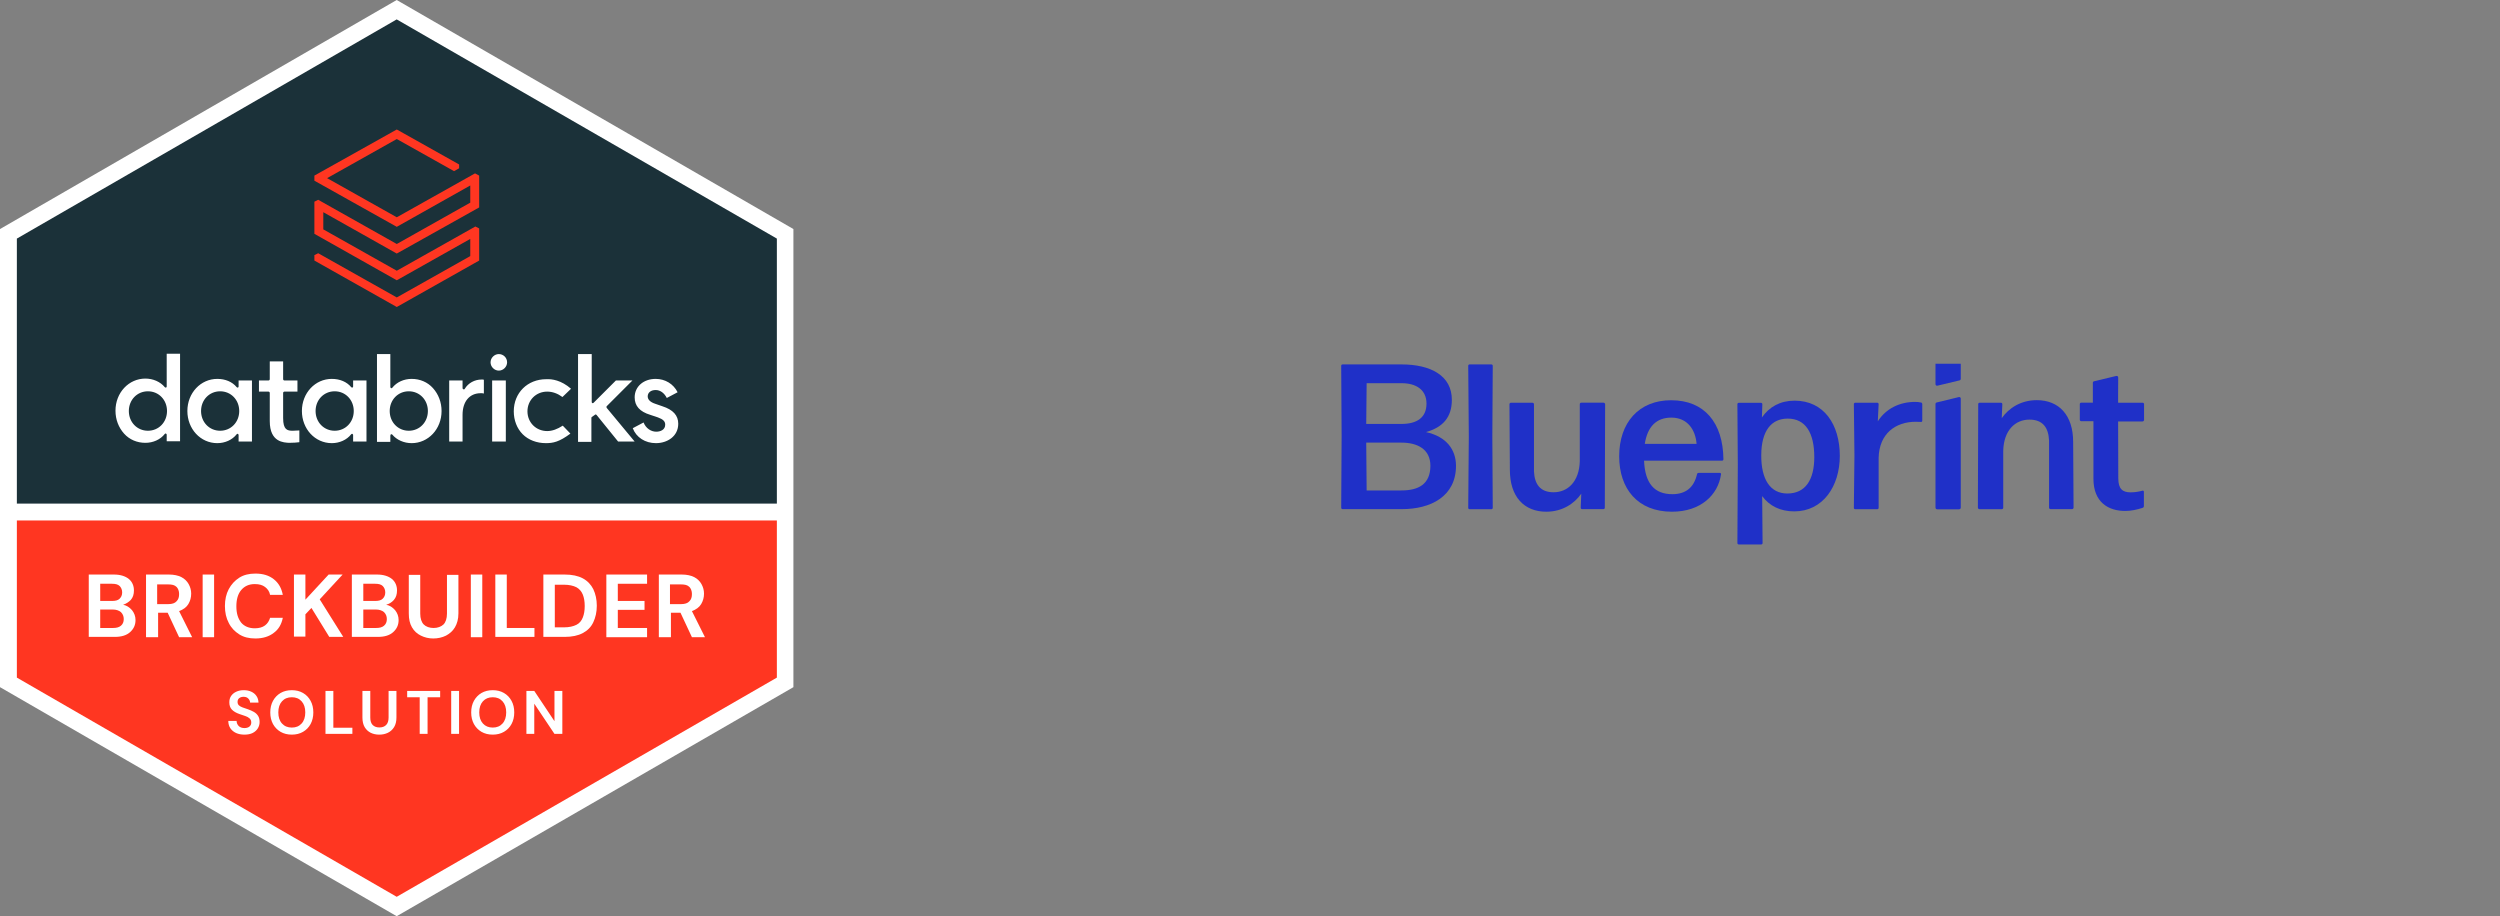
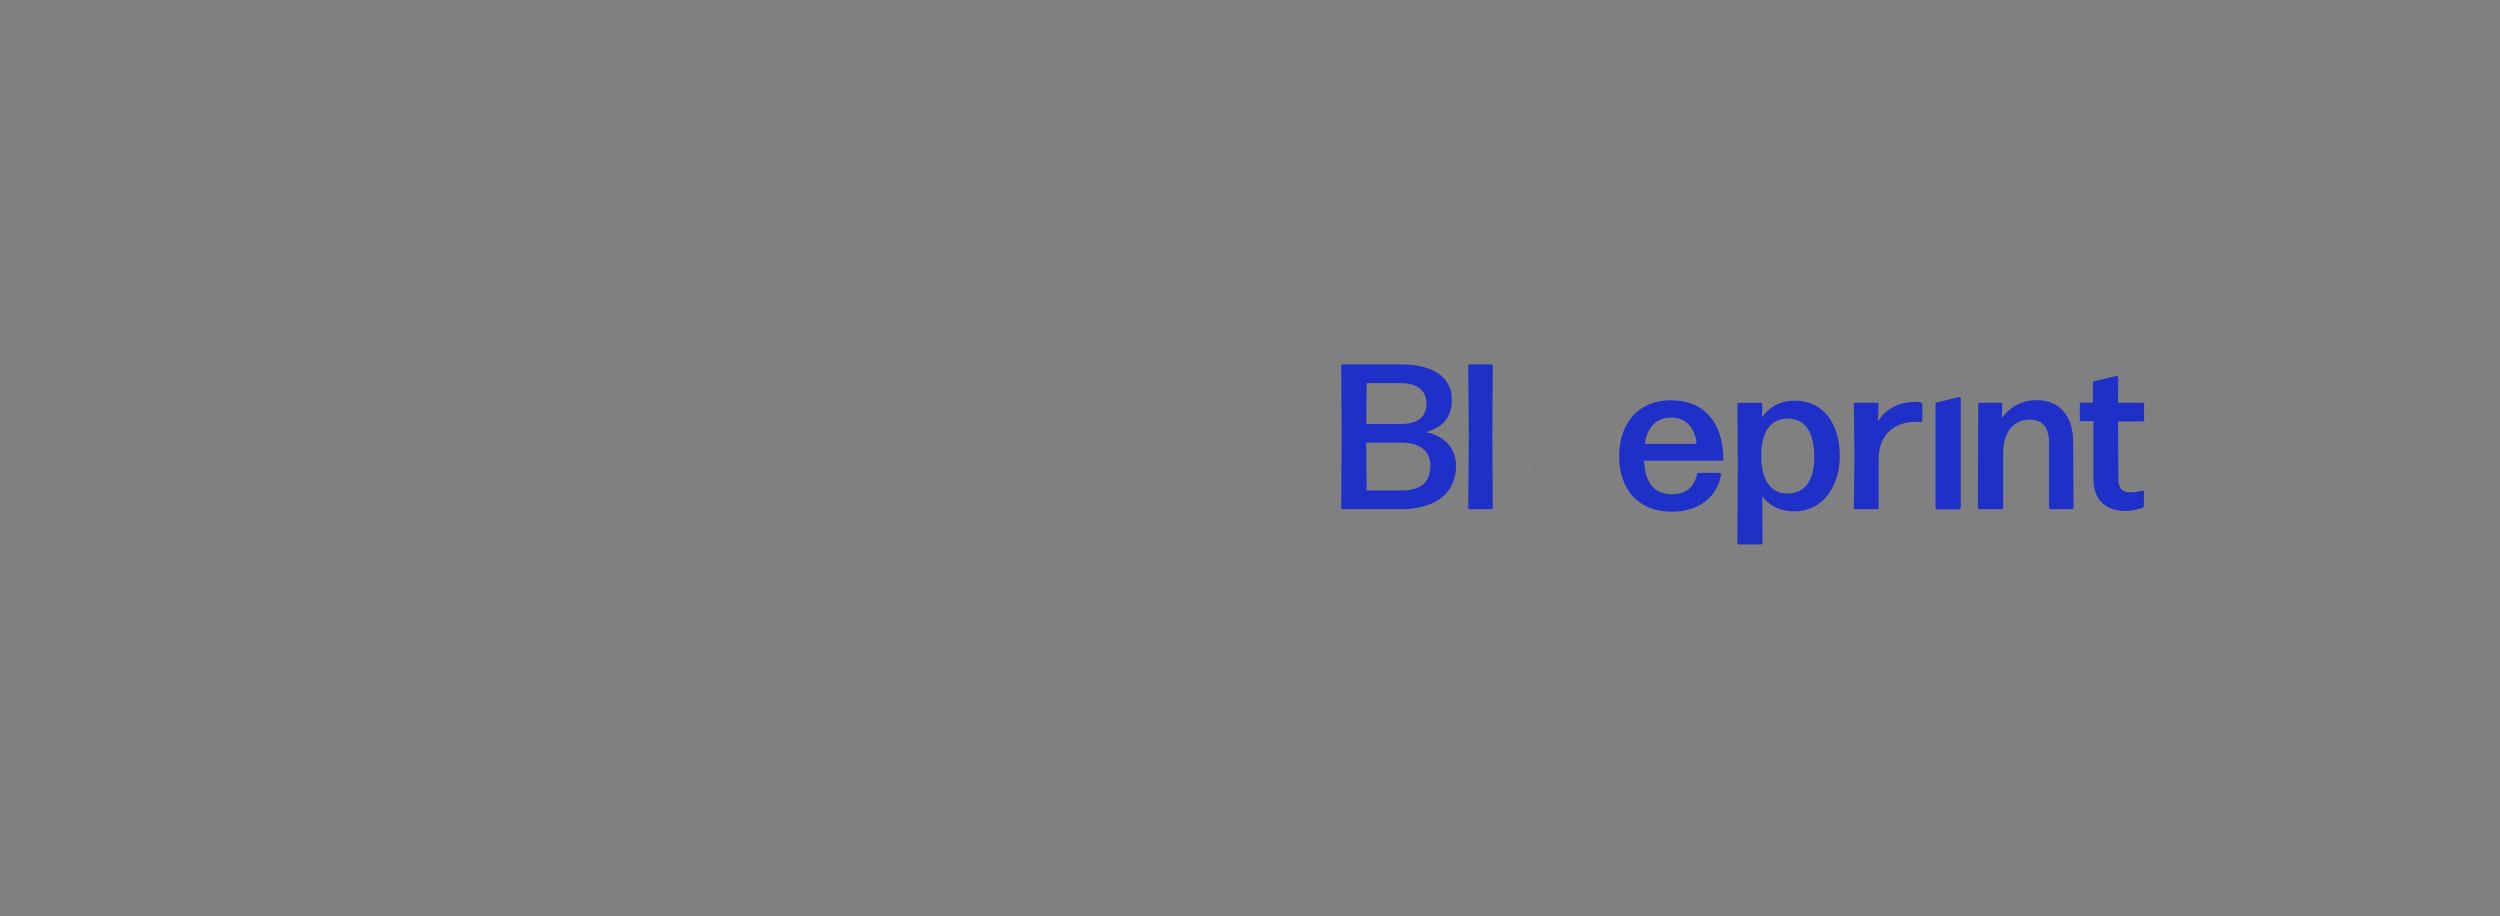
<svg xmlns="http://www.w3.org/2000/svg" width="543" height="199" viewBox="0 0 543 199" fill="none">
  <rect x="0" y="0" width="543" height="199" fill="#808080" stroke="none" />
  <g clip-path="url(#clip0_3157_19647)">
    <path d="M86.164 0L0 49.75V149.25L86.164 199L172.328 149.25V49.75L86.164 0Z" fill="white" />
    <path d="M168.735 109.381V51.823L86.164 4.215L3.662 51.823V109.381H168.735Z" fill="#1B3139" />
    <path d="M3.662 113.043V147.177L86.164 194.785L168.735 147.177V113.043H3.662Z" fill="#FF3621" />
    <path d="M39.109 95.907V76.836H36.207V83.953C36.207 84.091 36.138 84.16 36.069 84.16C36 84.23 35.861 84.16 35.792 84.091C34.825 82.917 33.236 82.226 31.577 82.226C27.984 82.226 25.082 85.266 25.082 89.204C25.082 91.139 25.773 92.867 26.948 94.18C28.123 95.492 29.781 96.183 31.577 96.183C33.236 96.183 34.825 95.492 35.792 94.249C35.861 94.18 36 94.11 36.069 94.18C36.138 94.249 36.207 94.318 36.207 94.387V95.838H39.109V95.907ZM32.13 93.558C29.781 93.558 27.984 91.692 27.984 89.274C27.984 86.855 29.781 84.99 32.13 84.99C34.48 84.99 36.276 86.855 36.276 89.274C36.276 91.692 34.48 93.558 32.13 93.558ZM54.725 95.907V82.64H51.823V83.953C51.823 84.091 51.754 84.16 51.685 84.16C51.616 84.23 51.477 84.16 51.408 84.091C50.441 82.917 48.921 82.295 47.193 82.295C43.6 82.295 40.698 85.335 40.698 89.274C40.698 93.143 43.531 96.252 47.193 96.252C48.852 96.252 50.441 95.561 51.408 94.318C51.477 94.249 51.616 94.18 51.685 94.249C51.754 94.318 51.823 94.387 51.823 94.456V95.907H54.725ZM47.815 93.558C45.466 93.558 43.669 91.692 43.669 89.274C43.669 86.855 45.466 84.99 47.815 84.99C50.165 84.99 51.961 86.855 51.961 89.274C51.961 91.692 50.165 93.558 47.815 93.558ZM79.6 95.907V82.64H76.698V83.953C76.698 84.091 76.629 84.16 76.56 84.16C76.491 84.23 76.352 84.16 76.283 84.091C75.316 82.917 73.796 82.295 72.068 82.295C68.475 82.295 65.573 85.335 65.573 89.274C65.573 93.143 68.406 96.252 72.068 96.252C73.727 96.252 75.316 95.561 76.283 94.318C76.352 94.249 76.491 94.18 76.56 94.249C76.629 94.318 76.698 94.387 76.698 94.456V95.907H79.6ZM72.69 93.558C70.341 93.558 68.544 91.692 68.544 89.274C68.544 86.855 70.341 84.99 72.69 84.99C75.04 84.99 76.836 86.855 76.836 89.274C76.836 91.692 75.04 93.558 72.69 93.558ZM84.921 94.318H84.99C85.059 94.318 85.128 94.318 85.197 94.387C86.164 95.561 87.753 96.252 89.412 96.252C93.005 96.252 95.907 93.212 95.907 89.274C95.907 87.339 95.216 85.611 94.041 84.299C92.867 82.986 91.208 82.295 89.412 82.295C87.753 82.295 86.164 82.986 85.197 84.23C85.128 84.299 84.99 84.368 84.921 84.299C84.851 84.23 84.782 84.16 84.782 84.091V76.905H81.88V95.976H84.782V94.663C84.782 94.456 84.851 94.387 84.921 94.318ZM84.644 89.274C84.644 86.855 86.441 84.99 88.79 84.99C91.139 84.99 92.936 86.855 92.936 89.274C92.936 91.692 91.139 93.558 88.79 93.558C86.441 93.558 84.644 91.692 84.644 89.274ZM100.467 90.103V95.907H97.565V82.64H100.467V84.299C100.467 84.437 100.536 84.506 100.675 84.575C100.813 84.575 100.882 84.575 100.951 84.437C101.711 83.193 103.093 82.433 104.613 82.433C104.82 82.433 105.028 82.433 105.097 82.502V85.473C104.89 85.404 104.682 85.404 104.406 85.404C101.987 85.404 100.467 87.201 100.467 90.103ZM109.865 82.64V95.907H106.893V82.64H109.865V82.64ZM110.141 78.702C110.141 79.669 109.312 80.498 108.344 80.498C107.377 80.498 106.548 79.669 106.548 78.702C106.548 77.734 107.377 76.905 108.344 76.905C109.312 76.905 110.141 77.665 110.141 78.702ZM124.029 84.437L122.164 86.233C121.127 85.473 120.022 85.059 118.847 85.059C116.429 85.059 114.563 86.924 114.563 89.343C114.563 91.761 116.429 93.627 118.847 93.627C119.953 93.627 121.058 93.212 122.233 92.452L123.891 94.18C121.473 95.976 120.16 96.252 118.571 96.252C116.567 96.252 114.77 95.561 113.527 94.318C112.283 93.074 111.592 91.277 111.592 89.343C111.592 85.335 114.563 82.364 118.64 82.364C119.884 82.295 121.887 82.571 124.029 84.437ZM128.521 90.586C128.452 90.656 128.452 90.725 128.452 90.794V95.976H125.55V76.905H128.521V87.339C128.521 87.408 128.59 87.546 128.659 87.546C128.728 87.615 128.866 87.546 128.935 87.477L133.772 82.64H137.365L131.768 88.237C131.699 88.306 131.699 88.444 131.768 88.583L137.849 95.907H134.256L129.557 90.103C129.488 90.034 129.419 90.034 129.35 90.034C129.281 90.034 129.212 90.034 129.212 90.103L128.521 90.586ZM137.434 93.005L139.784 91.761C140.267 93.005 141.373 93.765 142.548 93.765C143.446 93.765 144.482 93.35 144.482 92.245C144.482 91.485 143.999 91.07 142.893 90.656L141.235 90.103C138.954 89.412 137.849 88.168 137.849 86.302C137.849 83.953 139.784 82.295 142.409 82.295C144.482 82.295 146.279 83.4 147.177 85.197L144.828 86.441C144.275 85.335 143.377 84.713 142.409 84.713C141.373 84.713 140.682 85.266 140.682 86.095C140.682 86.786 141.235 87.339 142.271 87.684L143.86 88.237C146.21 88.997 147.315 90.241 147.315 92.037C147.315 94.801 144.897 96.252 142.478 96.252C140.129 96.252 138.194 95.009 137.434 93.005ZM58.594 91.485V85.335C58.594 85.197 58.456 85.059 58.318 85.059H56.245V82.64H58.318C58.456 82.64 58.594 82.502 58.594 82.364V78.494H61.496V82.364C61.496 82.502 61.635 82.64 61.773 82.64H64.606V85.059H61.773C61.635 85.059 61.496 85.197 61.496 85.335V90.794C61.496 93.35 62.395 93.558 63.569 93.558C63.984 93.558 64.675 93.489 65.02 93.489V96.045C64.537 96.114 63.708 96.183 62.809 96.183C61.704 96.114 58.594 96.114 58.594 91.485Z" fill="white" />
    <path d="M102.142 44.015L86.18 52.998L69.113 43.393L68.284 43.808V50.786L86.18 60.875L102.142 51.892V55.623L86.18 64.606L69.113 55.001L68.284 55.416V56.591L86.18 66.679L104.076 56.591V49.612L103.247 49.197L86.18 58.802L70.219 49.819V46.088L86.18 55.071L104.076 45.051V38.142L103.178 37.658L86.18 47.193L71.048 38.694L86.18 30.195L98.618 37.174L99.723 36.552V35.723L86.18 28.123L68.284 38.142V39.247L86.18 49.266L102.142 40.284V44.015Z" fill="#FF3621" />
    <path d="M53.105 159.563C52.42 159.563 51.816 159.448 51.291 159.216C50.767 158.976 50.353 158.638 50.051 158.203C49.748 157.758 49.593 157.22 49.584 156.589H51.385C51.402 157.024 51.558 157.393 51.851 157.696C52.154 157.989 52.567 158.136 53.092 158.136C53.545 158.136 53.906 158.029 54.172 157.816C54.439 157.594 54.572 157.3 54.572 156.936C54.572 156.553 54.453 156.255 54.212 156.042C53.981 155.828 53.67 155.655 53.279 155.522C52.887 155.388 52.469 155.246 52.025 155.095C51.304 154.846 50.753 154.526 50.371 154.134C49.997 153.743 49.811 153.223 49.811 152.574C49.802 152.022 49.931 151.551 50.197 151.16C50.473 150.76 50.847 150.453 51.318 150.239C51.789 150.017 52.332 149.906 52.945 149.906C53.568 149.906 54.115 150.017 54.586 150.239C55.066 150.462 55.44 150.773 55.706 151.173C55.982 151.573 56.129 152.049 56.147 152.6H54.319C54.31 152.271 54.181 151.982 53.932 151.733C53.692 151.475 53.354 151.347 52.919 151.347C52.545 151.338 52.229 151.431 51.971 151.627C51.722 151.813 51.598 152.089 51.598 152.454C51.598 152.765 51.696 153.014 51.891 153.201C52.087 153.379 52.354 153.53 52.692 153.654C53.03 153.779 53.416 153.912 53.852 154.054C54.315 154.214 54.737 154.401 55.119 154.615C55.502 154.828 55.809 155.113 56.04 155.468C56.271 155.815 56.387 156.264 56.387 156.815C56.387 157.305 56.262 157.758 56.013 158.176C55.764 158.594 55.395 158.932 54.906 159.19C54.417 159.439 53.817 159.563 53.105 159.563ZM63.385 159.563C62.452 159.563 61.633 159.359 60.931 158.95C60.237 158.541 59.69 157.976 59.29 157.256C58.899 156.526 58.703 155.686 58.703 154.735C58.703 153.783 58.899 152.947 59.29 152.227C59.69 151.498 60.237 150.929 60.931 150.52C61.633 150.11 62.452 149.906 63.385 149.906C64.31 149.906 65.124 150.11 65.826 150.52C66.529 150.929 67.076 151.498 67.467 152.227C67.858 152.947 68.054 153.783 68.054 154.735C68.054 155.686 67.858 156.526 67.467 157.256C67.076 157.976 66.529 158.541 65.826 158.95C65.124 159.359 64.31 159.563 63.385 159.563ZM63.385 158.029C64.275 158.029 64.981 157.736 65.506 157.149C66.04 156.562 66.306 155.757 66.306 154.735C66.306 153.712 66.04 152.907 65.506 152.32C64.981 151.733 64.275 151.44 63.385 151.44C62.496 151.44 61.785 151.733 61.251 152.32C60.718 152.907 60.451 153.712 60.451 154.735C60.451 155.757 60.718 156.562 61.251 157.149C61.785 157.736 62.496 158.029 63.385 158.029ZM70.695 159.403V150.066H72.403V158.069H76.537V159.403H70.695ZM82.373 159.563C81.689 159.563 81.071 159.43 80.519 159.163C79.968 158.887 79.528 158.474 79.199 157.923C78.879 157.371 78.719 156.673 78.719 155.828V150.066H80.426V155.842C80.426 156.571 80.599 157.113 80.946 157.469C81.302 157.825 81.791 158.003 82.413 158.003C83.027 158.003 83.512 157.825 83.867 157.469C84.223 157.113 84.401 156.571 84.401 155.842V150.066H86.108V155.828C86.108 156.673 85.939 157.371 85.601 157.923C85.263 158.474 84.81 158.887 84.241 159.163C83.681 159.43 83.058 159.563 82.373 159.563ZM91.159 159.403V151.44H88.438V150.066H95.601V151.44H92.867V159.403H91.159ZM98 159.403V150.066H99.707V159.403H98ZM107.026 159.563C106.092 159.563 105.274 159.359 104.571 158.95C103.878 158.541 103.331 157.976 102.931 157.256C102.539 156.526 102.344 155.686 102.344 154.735C102.344 153.783 102.539 152.947 102.931 152.227C103.331 151.498 103.878 150.929 104.571 150.52C105.274 150.11 106.092 149.906 107.026 149.906C107.95 149.906 108.764 150.11 109.467 150.52C110.169 150.929 110.716 151.498 111.107 152.227C111.499 152.947 111.694 153.783 111.694 154.735C111.694 155.686 111.499 156.526 111.107 157.256C110.716 157.976 110.169 158.541 109.467 158.95C108.764 159.359 107.95 159.563 107.026 159.563ZM107.026 158.029C107.915 158.029 108.622 157.736 109.147 157.149C109.68 156.562 109.947 155.757 109.947 154.735C109.947 153.712 109.68 152.907 109.147 152.32C108.622 151.733 107.915 151.44 107.026 151.44C106.136 151.44 105.425 151.733 104.891 152.32C104.358 152.907 104.091 153.712 104.091 154.735C104.091 155.757 104.358 156.562 104.891 157.149C105.425 157.736 106.136 158.029 107.026 158.029ZM114.336 159.403V150.066H116.043L120.431 156.642V150.066H122.139V159.403H120.431L116.043 152.841V159.403H114.336Z" fill="white" />
    <path d="M19.278 138.402V124.79H24.737C26.119 124.79 27.224 125.135 27.984 125.757C28.744 126.379 29.09 127.277 29.09 128.245C29.09 129.074 28.883 129.765 28.399 130.317C27.915 130.801 27.363 131.147 26.741 131.354C27.501 131.492 28.122 131.907 28.675 132.529C29.159 133.15 29.435 133.841 29.435 134.671C29.435 135.776 29.021 136.605 28.261 137.296C27.501 137.987 26.395 138.333 24.944 138.333H19.278V138.402ZM21.766 130.525H24.391C25.082 130.525 25.635 130.387 25.98 130.041C26.326 129.696 26.533 129.281 26.533 128.659C26.533 128.106 26.326 127.623 25.98 127.277C25.635 126.932 25.082 126.793 24.322 126.793H21.766V130.525V130.525ZM21.766 136.398H24.529C25.29 136.398 25.842 136.26 26.257 135.914C26.672 135.569 26.879 135.085 26.879 134.463C26.879 133.841 26.672 133.358 26.257 132.943C25.842 132.598 25.22 132.39 24.529 132.39H21.766V136.398Z" fill="white" />
    <path d="M31.716 138.402V124.79H36.691C37.796 124.79 38.694 124.997 39.385 125.342C40.076 125.688 40.629 126.241 40.975 126.863C41.32 127.484 41.527 128.175 41.527 128.936C41.527 129.765 41.32 130.525 40.906 131.216C40.491 131.907 39.8 132.39 38.902 132.736L41.735 138.402H38.902L36.414 133.081H34.341V138.402H31.716ZM34.203 131.216H36.552C37.382 131.216 38.003 131.008 38.349 130.594C38.764 130.179 38.902 129.696 38.902 129.005C38.902 128.383 38.694 127.83 38.349 127.484C37.934 127.07 37.382 126.932 36.483 126.932H34.134V131.216H34.203Z" fill="white" />
    <path d="M44.015 138.402V124.79H46.502V138.402H44.015Z" fill="white" />
    <path d="M55.485 138.678C54.103 138.678 52.928 138.402 51.961 137.78C50.994 137.158 50.233 136.398 49.681 135.292C49.128 134.256 48.852 133.012 48.852 131.63C48.852 130.248 49.128 129.005 49.681 127.968C50.233 126.932 50.994 126.102 51.961 125.481C52.928 124.859 54.103 124.582 55.485 124.582C57.143 124.582 58.456 124.997 59.492 125.826C60.529 126.655 61.151 127.761 61.427 129.212H58.663C58.525 128.452 58.111 127.899 57.558 127.484C57.005 127.07 56.314 126.863 55.347 126.863C54.103 126.863 53.136 127.277 52.376 128.175C51.685 129.005 51.339 130.179 51.339 131.699C51.339 133.219 51.685 134.325 52.376 135.223C53.066 136.052 54.103 136.467 55.347 136.467C56.245 136.467 57.005 136.26 57.558 135.845C58.111 135.431 58.456 134.878 58.663 134.187H61.427C61.151 135.569 60.529 136.674 59.492 137.434C58.456 138.264 57.074 138.678 55.485 138.678Z" fill="white" />
    <path d="M63.846 138.402V124.79H66.333V130.248L71.377 124.79H74.418L69.443 130.179L74.556 138.333H71.516L67.646 132.045L66.333 133.427V138.264H63.846V138.402Z" fill="white" />
    <path d="M76.422 138.402V124.79H81.88C83.262 124.79 84.368 125.135 85.128 125.757C85.888 126.379 86.233 127.277 86.233 128.245C86.233 129.074 86.026 129.765 85.543 130.317C85.059 130.87 84.506 131.147 83.884 131.354C84.644 131.492 85.266 131.907 85.819 132.529C86.302 133.15 86.579 133.841 86.579 134.671C86.579 135.776 86.164 136.605 85.404 137.296C84.644 137.987 83.539 138.333 82.088 138.333H76.422V138.402ZM78.909 130.525H81.535C82.226 130.525 82.779 130.387 83.124 130.041C83.47 129.696 83.677 129.281 83.677 128.659C83.677 128.106 83.47 127.623 83.124 127.277C82.779 126.932 82.226 126.793 81.466 126.793H78.909V130.525V130.525ZM78.909 136.398H81.673C82.433 136.398 82.986 136.26 83.4 135.914C83.815 135.569 84.022 135.085 84.022 134.463C84.022 133.841 83.815 133.358 83.4 132.943C82.986 132.598 82.364 132.39 81.673 132.39H78.909V136.398Z" fill="white" />
    <path d="M94.11 138.678C93.143 138.678 92.245 138.471 91.416 138.056C90.586 137.642 89.965 137.089 89.481 136.26C88.997 135.431 88.79 134.463 88.79 133.22V124.859H91.277V133.289C91.277 134.325 91.554 135.154 92.037 135.638C92.521 136.122 93.281 136.398 94.18 136.398C95.078 136.398 95.769 136.122 96.322 135.638C96.805 135.154 97.082 134.325 97.082 133.289V124.859H99.569V133.22C99.569 134.463 99.293 135.431 98.809 136.26C98.325 137.089 97.634 137.642 96.874 138.056C96.045 138.471 95.078 138.678 94.11 138.678Z" fill="white" />
-     <path d="M102.264 138.402V124.79H104.751V138.402H102.264Z" fill="white" />
    <path d="M107.584 138.402V124.79H110.072V136.398H116.083V138.333H107.584V138.402Z" fill="white" />
    <path d="M118.018 138.402V124.79H122.647C124.237 124.79 125.55 125.066 126.586 125.619C127.622 126.172 128.383 127.001 128.866 127.968C129.35 129.005 129.626 130.179 129.626 131.561C129.626 132.943 129.35 134.118 128.866 135.154C128.383 136.191 127.622 136.951 126.586 137.504C125.55 138.056 124.237 138.333 122.647 138.333H118.018V138.402ZM120.505 136.26H122.509C123.615 136.26 124.513 136.053 125.204 135.707C125.895 135.362 126.31 134.809 126.586 134.118C126.862 133.427 127.001 132.598 127.001 131.63C127.001 130.663 126.862 129.834 126.586 129.143C126.31 128.452 125.826 127.899 125.204 127.554C124.513 127.208 123.615 127.001 122.509 127.001H120.505V136.26Z" fill="white" />
-     <path d="M131.699 138.402V124.79H140.544V126.793H134.187V130.525H139.991V132.459H134.187V136.398H140.544V138.402H131.699V138.402Z" fill="white" />
+     <path d="M131.699 138.402H140.544V126.793H134.187V130.525H139.991V132.459H134.187V136.398H140.544V138.402H131.699V138.402Z" fill="white" />
    <path d="M143.1 138.402V124.79H148.075C149.181 124.79 150.079 124.997 150.77 125.342C151.461 125.688 152.014 126.241 152.359 126.863C152.705 127.484 152.912 128.175 152.912 128.936C152.912 129.765 152.705 130.525 152.29 131.216C151.876 131.907 151.185 132.39 150.287 132.736L153.12 138.402H150.287L147.799 133.081H145.726V138.402H143.1ZM145.588 131.216H147.937C148.766 131.216 149.388 131.008 149.734 130.594C150.148 130.179 150.287 129.696 150.287 129.005C150.287 128.383 150.079 127.83 149.734 127.484C149.319 127.07 148.766 126.932 147.868 126.932H145.519V131.216H145.588Z" fill="white" />
  </g>
  <g clip-path="url(#clip1_3157_19647)">
    <path d="M309.726 93.847C313.373 92.817 315.342 90.651 315.342 86.841C315.342 81.587 310.755 79.149 304.382 79.149H291.617C291.436 79.149 291.31 79.276 291.31 79.456L291.4 94.641L291.31 110.277C291.31 110.458 291.436 110.584 291.617 110.584H304.508C310.665 110.584 316.244 107.894 316.244 101.141C316.208 97.62 314.168 94.84 309.726 93.847ZM296.835 83.23H304.436C307.542 83.23 309.835 84.62 309.835 87.672C309.835 90.687 307.758 92.077 304.436 92.077H296.744L296.835 83.23ZM304.418 106.522H296.835L296.744 96.14H304.436C307.758 96.14 310.683 97.494 310.683 101.177C310.665 105.222 308.029 106.522 304.418 106.522Z" fill="#1F30C8" />
    <path d="M323.918 79.149H319.205C319.025 79.149 318.898 79.276 318.898 79.456L319.025 94.785L318.898 110.295C318.898 110.476 319.025 110.602 319.205 110.602H323.918C324.098 110.602 324.225 110.476 324.225 110.295L324.135 94.785L324.225 79.456C324.225 79.276 324.098 79.149 323.918 79.149Z" fill="#1F30C8" />
    <path d="M362.972 86.932C355.966 86.932 351.687 91.789 351.687 99.101C351.687 106.161 355.696 111.144 363.153 111.144C369.4 111.144 373.173 107.497 373.805 103.019C373.841 102.839 373.715 102.713 373.534 102.713H368.948C368.768 102.713 368.587 102.839 368.587 103.019C367.919 105.944 366.078 107.335 363.243 107.335C359.325 107.335 357.303 105.006 357.086 100.058H374.022C374.203 100.058 374.329 99.932 374.329 99.751C374.239 91.771 370.158 86.932 362.972 86.932ZM357.248 96.411C357.826 92.674 359.758 90.706 363.008 90.706C366.565 90.706 368.262 93.396 368.497 96.411H357.248Z" fill="#1F30C8" />
    <path d="M389.785 87.022C386.679 87.022 384.26 88.376 382.689 90.669L382.779 87.798C382.779 87.617 382.653 87.491 382.472 87.491H377.669C377.489 87.491 377.362 87.617 377.362 87.798L377.453 100.924L377.362 117.951C377.362 118.131 377.489 118.258 377.669 118.258H382.526C382.707 118.258 382.833 118.131 382.833 117.951L382.743 107.749C384.314 109.898 386.697 111.072 389.712 111.072C395.905 111.072 399.607 105.673 399.607 98.974C399.589 92.222 396.176 87.022 389.785 87.022ZM388.214 107.19C384.53 107.19 382.508 104.174 382.544 98.83C382.58 93.612 384.693 90.921 388.304 90.921C392.168 90.921 394.064 94.027 394.064 99.281C394.064 104.228 392.132 107.19 388.214 107.19Z" fill="#1F30C8" />
    <path d="M417.211 87.419C416.814 87.329 416.362 87.293 415.947 87.293C412.625 87.293 409.61 88.737 407.858 91.518L408.039 87.78C408.039 87.6 407.912 87.473 407.732 87.473H402.965C402.785 87.473 402.658 87.6 402.658 87.78L402.785 98.921L402.658 110.296C402.658 110.476 402.785 110.602 402.965 110.602H407.732C407.912 110.602 408.039 110.476 408.039 110.296V99.426C408.165 94.172 411.722 91.608 416.092 91.608C416.489 91.608 416.904 91.644 417.211 91.644C417.392 91.68 417.518 91.554 417.518 91.373V87.78C417.518 87.6 417.392 87.419 417.211 87.419Z" fill="#1F30C8" />
    <path d="M333.162 101.936C333.162 102.08 333.162 102.206 333.18 102.333V99.57L333.162 101.936Z" fill="#1F30C8" />
-     <path d="M348.275 87.456H343.454C343.273 87.456 343.129 87.6 343.129 87.781V100.185C343.003 104.662 340.475 106.919 337.442 106.919C334.535 106.919 333.307 105.168 333.18 102.387V87.799C333.18 87.618 333.036 87.474 332.855 87.474H328.179C327.998 87.474 327.854 87.618 327.854 87.799L327.944 102.062C327.944 107.912 331.05 111.144 335.853 111.144C339.319 111.144 341.955 109.393 343.454 107.226L343.328 110.278C343.328 110.458 343.454 110.585 343.635 110.585H348.257C348.437 110.585 348.564 110.458 348.564 110.278L348.636 87.781C348.618 87.618 348.455 87.456 348.275 87.456Z" fill="#1F30C8" />
    <path d="M429.958 110.602H434.779C434.96 110.602 435.104 110.457 435.104 110.277V97.873C435.231 93.395 437.758 91.138 440.792 91.138C443.699 91.138 444.926 92.889 445.053 95.67V110.259C445.053 110.439 445.197 110.584 445.378 110.584H450.054C450.235 110.584 450.379 110.439 450.379 110.259L450.289 95.995C450.289 90.145 447.183 86.913 442.38 86.913C438.914 86.913 436.278 88.664 434.779 90.831L434.906 87.78C434.906 87.599 434.779 87.473 434.599 87.473H429.976C429.796 87.473 429.669 87.599 429.669 87.78L429.597 110.277C429.615 110.457 429.778 110.602 429.958 110.602Z" fill="#1F30C8" />
-     <path d="M425.625 82.616L420.804 83.772C420.587 83.826 420.389 83.663 420.389 83.447V78.644C420.389 78.499 420.497 78.355 420.642 78.319L425.462 77.163C425.679 77.109 425.878 77.272 425.878 77.488V82.291C425.878 82.436 425.769 82.58 425.625 82.616Z" fill="#1F30C8" />
    <path d="M420.389 87.744V110.259C420.389 110.458 420.551 110.62 420.75 110.62H425.517C425.715 110.62 425.878 110.458 425.878 110.259V86.57C425.878 86.354 425.679 86.191 425.462 86.245L420.642 87.419C420.497 87.455 420.389 87.581 420.389 87.744Z" fill="#1F30C8" />
    <path d="M465.69 91.192V87.78C465.69 87.599 465.546 87.473 465.383 87.473H460.057V85.342L460.075 81.984C460.075 81.785 459.912 81.641 459.732 81.659C459.696 81.659 459.677 81.659 459.641 81.659L454.821 82.814C454.676 82.85 454.568 82.977 454.568 83.139V87.455H452.04C451.859 87.455 451.733 87.599 451.733 87.761V91.174C451.733 91.355 451.877 91.481 452.04 91.481H454.694V103.975C454.694 109.139 457.98 110.981 461.609 110.981C462.873 110.981 464.264 110.674 465.347 110.313C465.527 110.277 465.654 110.096 465.654 109.916V106.792C465.654 106.666 465.527 106.521 465.347 106.575C464.679 106.756 463.812 106.937 462.783 106.937C461.032 106.937 460.093 106.214 460.093 103.885L460.057 91.535H465.401C465.564 91.499 465.69 91.373 465.69 91.192Z" fill="#1F30C8" />
  </g>
  <defs>
    <clipPath id="clip0_3157_19647">
-       <rect width="172.328" height="199" fill="white" />
-     </clipPath>
+       </clipPath>
    <clipPath id="clip1_3157_19647">
      <rect width="175" height="40.278" fill="white" transform="translate(291 79)" />
    </clipPath>
  </defs>
</svg>